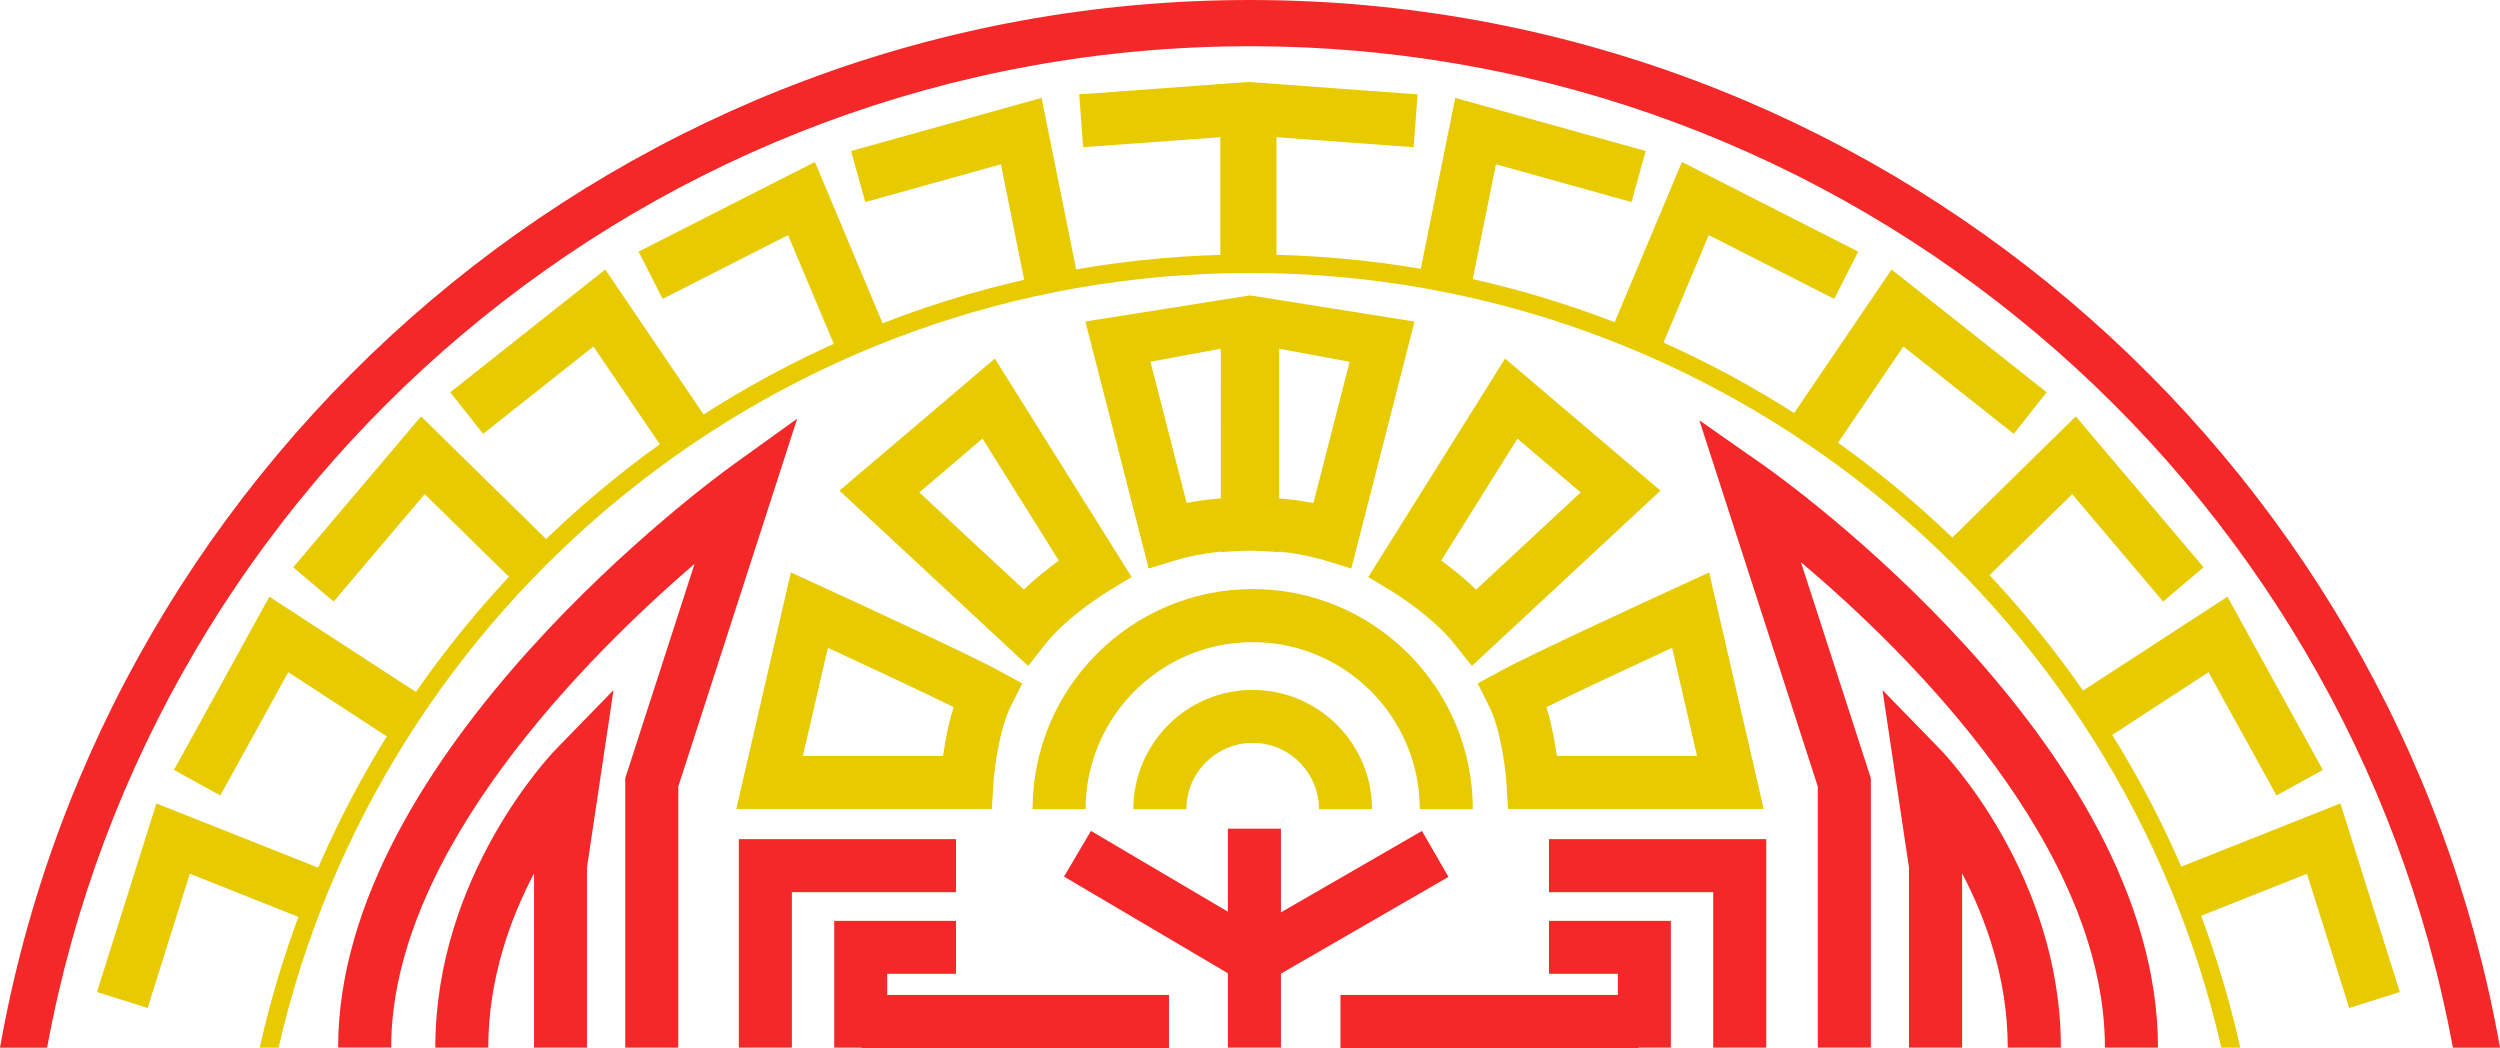
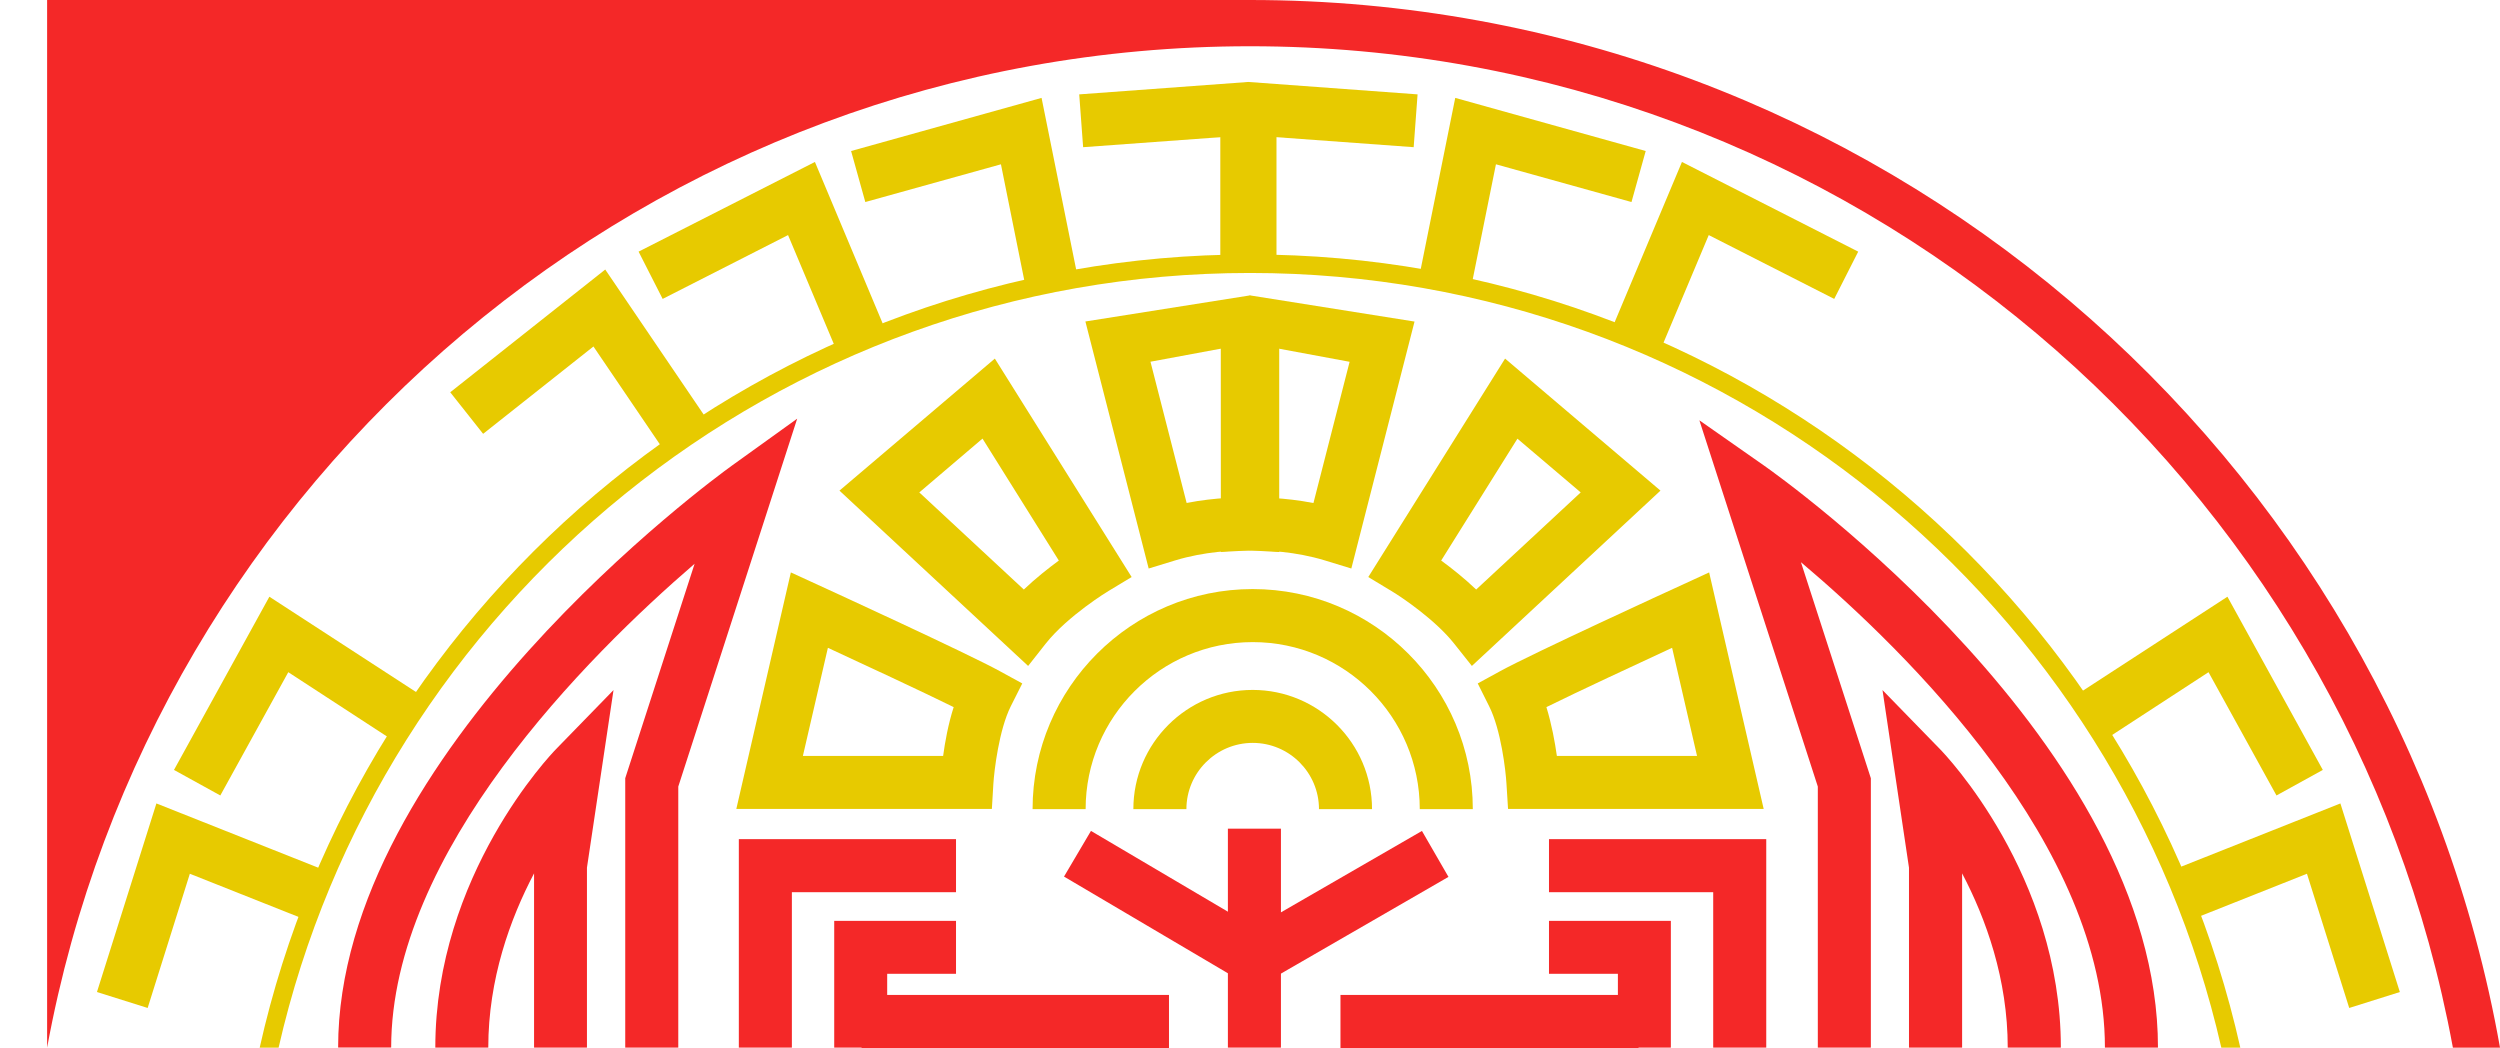
<svg xmlns="http://www.w3.org/2000/svg" version="1.1" id="Calque_1" x="0px" y="0px" width="32px" height="13.414px" viewBox="0 0 32 13.414" enable-background="new 0 0 32 13.414" xml:space="preserve">
  <g>
    <g>
      <g>
        <g>
-           <path fill="#F42828" d="M0.603,13.41C1.941,6.128,8.336,0.592,16,0.592S30.058,6.128,31.397,13.41H32      C30.653,5.799,23.991,0,16,0S1.347,5.799,0,13.41H0.603z" />
+           <path fill="#F42828" d="M0.603,13.41C1.941,6.128,8.336,0.592,16,0.592S30.058,6.128,31.397,13.41H32      C30.653,5.799,23.991,0,16,0H0.603z" />
        </g>
      </g>
    </g>
    <g>
      <g>
        <path fill="#E7CA00" d="M3.566,13.41C4.861,7.739,9.942,3.494,16,3.494c6.057,0,11.139,4.246,12.433,9.916h0.243     C27.376,7.607,22.188,3.257,16,3.257S4.623,7.607,3.324,13.41H3.566z" />
      </g>
    </g>
    <g>
      <g>
        <path fill="#E7CA00" d="M17.562,10.357h-0.679c0-0.467-0.38-0.848-0.848-0.848s-0.849,0.381-0.849,0.848h-0.679     c0-0.842,0.686-1.526,1.527-1.526S17.562,9.515,17.562,10.357z" />
      </g>
    </g>
    <g>
      <g>
        <g>
          <path fill="#E7CA00" d="M18.852,10.357h-0.679c0-1.179-0.959-2.138-2.138-2.138c-1.18,0-2.139,0.959-2.139,2.138h-0.679      c0-1.553,1.264-2.817,2.817-2.817C17.588,7.54,18.852,8.804,18.852,10.357z" />
        </g>
      </g>
    </g>
    <g>
      <g>
        <g>
          <g>
            <path fill="#E7CA00" d="M14.703,7.277l-0.81-3.162L16,3.781l0.374,0.553v2.732l-0.358-0.02c-0.003,0-0.031-0.001-0.079-0.001       c-0.144,0-0.518,0.013-0.894,0.128L14.703,7.277z M14.726,4.63l0.463,1.808c0.188-0.037,0.363-0.055,0.507-0.064V4.45       L14.726,4.63z" />
          </g>
        </g>
        <g>
          <g>
            <path fill="#E7CA00" d="M13.16,8.524L10.745,6.28l1.989-1.69l1.751,2.796L14.19,7.564c-0.005,0.002-0.521,0.317-0.803,0.672       L13.16,8.524z M11.767,6.303l1.338,1.243c0.153-0.146,0.315-0.273,0.448-0.371l-0.977-1.561L11.767,6.303z" />
          </g>
        </g>
        <g>
          <g>
            <path fill="#E7CA00" d="M12.377,10.354H9.425l0.698-3.027l0.379,0.174c0.077,0.035,1.895,0.869,2.296,1.09l0.287,0.157       L12.938,9.04c-0.151,0.303-0.212,0.821-0.223,0.995l-0.019,0.319H12.377z M10.277,9.676h1.795       c0.024-0.178,0.065-0.406,0.135-0.625c-0.426-0.21-1.163-0.552-1.61-0.759L10.277,9.676z" />
          </g>
        </g>
        <g>
          <g>
            <path fill="#E7CA00" d="M17.297,7.277l-0.34-0.104c-0.376-0.115-0.75-0.128-0.894-0.128c-0.047,0-0.076,0.001-0.08,0.001       l-0.356,0.019l-0.001-2.879L16,3.781l2.106,0.335L17.297,7.277z M16.305,6.375c0.145,0.009,0.318,0.027,0.507,0.064       l0.463-1.808l-0.97-0.18V6.375z" />
          </g>
        </g>
        <g>
          <g>
            <path fill="#E7CA00" d="M18.84,8.524l-0.228-0.287c-0.235-0.297-0.659-0.587-0.802-0.672l-0.296-0.179l1.751-2.796l1.989,1.69       L18.84,8.524z M18.447,7.175c0.133,0.097,0.295,0.225,0.448,0.371l1.338-1.243l-0.81-0.688L18.447,7.175z" />
          </g>
        </g>
        <g>
          <g>
            <path fill="#E7CA00" d="M22.575,10.354h-3.272l-0.02-0.319c-0.01-0.174-0.07-0.692-0.222-0.995l-0.146-0.292l0.287-0.157       c0.401-0.221,2.219-1.055,2.297-1.09l0.378-0.174L22.575,10.354z M19.928,9.676h1.794l-0.319-1.384       c-0.446,0.207-1.184,0.549-1.609,0.759C19.861,9.27,19.903,9.498,19.928,9.676z" />
          </g>
        </g>
      </g>
    </g>
    <g>
      <g>
        <g>
          <rect x="15.717" y="10.607" fill="#F42828" width="0.679" height="2.802" />
        </g>
      </g>
      <g>
        <g>
          <rect x="16.88" y="10.26" transform="matrix(0.5 0.866 -0.866 0.5 18.646 -9.112)" fill="#F42828" width="0.679" height="2.684" />
        </g>
      </g>
      <g>
        <g>
          <rect x="13.612" y="11.261" transform="matrix(0.861 0.508 -0.508 0.861 7.965 -5.975)" fill="#F42828" width="2.627" height="0.679" />
        </g>
      </g>
    </g>
    <g>
      <g>
        <g>
          <path fill="#F42828" d="M27.622,13.409h-0.679c0-2.575-2.521-5.056-3.891-6.213l0.895,2.766v3.447h-0.679v-3.341L21.752,5.38      l0.83,0.581C22.787,6.105,27.622,9.537,27.622,13.409z" />
        </g>
      </g>
      <g>
        <path fill="#F42828" d="M26.379,13.409h-0.68c0-0.878-0.279-1.65-0.584-2.23v2.23h-0.68v-2.303l-0.339-2.273l0.734,0.754     C24.895,9.652,26.379,11.202,26.379,13.409z" />
      </g>
    </g>
    <g>
      <g>
        <path fill="#F42828" d="M8.682,13.409H8.003V9.961l0.888-2.745c-1.373,1.183-3.884,3.688-3.884,6.192H4.328     c0-3.775,4.831-7.297,5.036-7.445l0.84-0.604l-1.522,4.709V13.409z" />
      </g>
      <g>
        <path fill="#F42828" d="M7.514,13.409H6.836v-2.23c-0.306,0.581-0.586,1.353-0.586,2.23H5.572c0-2.207,1.483-3.757,1.547-3.822     l0.734-0.754l-0.34,2.273V13.409z" />
      </g>
    </g>
    <g>
      <g>
        <g>
          <polygon fill="#E7CA00" points="16.339,3.375 15.66,3.375 15.66,1.753 13.864,1.884 13.814,1.208 15.979,1.049 16.339,1.319           " />
        </g>
      </g>
      <g>
        <polygon fill="#E7CA00" points="13.132,3.693 12.812,2.103 11.076,2.586 10.894,1.933 13.332,1.253 13.797,3.56    " />
      </g>
      <g>
        <polygon fill="#E7CA00" points="10.716,4.505 10.087,3.009 8.482,3.826 8.174,3.221 10.431,2.073 11.341,4.242    " />
      </g>
      <g>
        <polygon fill="#E7CA00" points="8.507,5.777 7.596,4.435 6.184,5.553 5.763,5.021 7.747,3.45 9.068,5.396    " />
      </g>
      <g>
-         <polygon fill="#E7CA00" points="4.271,7.7 3.753,7.261 5.39,5.33 7.069,6.977 6.594,7.461 5.436,6.325    " />
-       </g>
+         </g>
      <g>
        <polygon fill="#E7CA00" points="2.82,10.182 2.227,9.855 3.448,7.638 5.421,8.92 5.05,9.49 3.69,8.604    " />
      </g>
      <g>
        <polygon fill="#E7CA00" points="1.89,12.902 1.241,12.698 2.002,10.284 4.188,11.152 3.938,11.783 2.43,11.184    " />
      </g>
      <g>
        <g>
          <polygon fill="#E7CA00" points="16.299,3.375 15.62,3.375 15.62,1.225 15.979,1.049 18.145,1.208 18.095,1.884 16.299,1.753           " />
        </g>
      </g>
      <g>
        <polygon fill="#E7CA00" points="18.827,3.693 18.162,3.56 18.627,1.253 21.065,1.933 20.883,2.586 19.148,2.103    " />
      </g>
      <g>
        <polygon fill="#E7CA00" points="21.243,4.505 20.618,4.242 21.529,2.073 23.785,3.221 23.478,3.826 21.872,3.009    " />
      </g>
      <g>
-         <polygon fill="#E7CA00" points="23.452,5.777 22.891,5.396 24.212,3.45 26.197,5.021 25.776,5.553 24.363,4.435    " />
-       </g>
+         </g>
      <g>
-         <polygon fill="#E7CA00" points="27.688,7.7 26.524,6.325 25.365,7.461 24.891,6.977 26.57,5.33 28.206,7.261    " />
-       </g>
+         </g>
      <g>
        <polygon fill="#E7CA00" points="29.139,10.182 28.269,8.604 26.909,9.49 26.539,8.92 28.511,7.638 29.732,9.855    " />
      </g>
      <g>
        <polygon fill="#E7CA00" points="30.07,12.902 29.529,11.184 28.021,11.783 27.771,11.152 29.957,10.284 30.718,12.698    " />
      </g>
    </g>
    <g>
      <g>
        <polygon fill="#F42828" points="22.608,13.409 21.929,13.409 21.929,11.42 19.827,11.42 19.827,10.741 22.608,10.741    " />
      </g>
      <g>
        <polygon fill="#F42828" points="21.387,13.409 20.709,13.409 20.709,12.465 19.827,12.465 19.827,11.787 21.387,11.787    " />
      </g>
      <g>
        <rect x="17.158" y="12.735" fill="#F42828" width="3.815" height="0.679" />
      </g>
    </g>
    <g>
      <g>
        <polygon fill="#F42828" points="10.136,13.409 9.457,13.409 9.457,10.741 12.237,10.741 12.237,11.42 10.136,11.42    " />
      </g>
      <g>
        <polygon fill="#F42828" points="11.356,13.409 10.678,13.409 10.678,11.787 12.237,11.787 12.237,12.465 11.356,12.465    " />
      </g>
      <g>
        <rect x="11.028" y="12.735" fill="#F42828" width="3.935" height="0.679" />
      </g>
    </g>
  </g>
</svg>